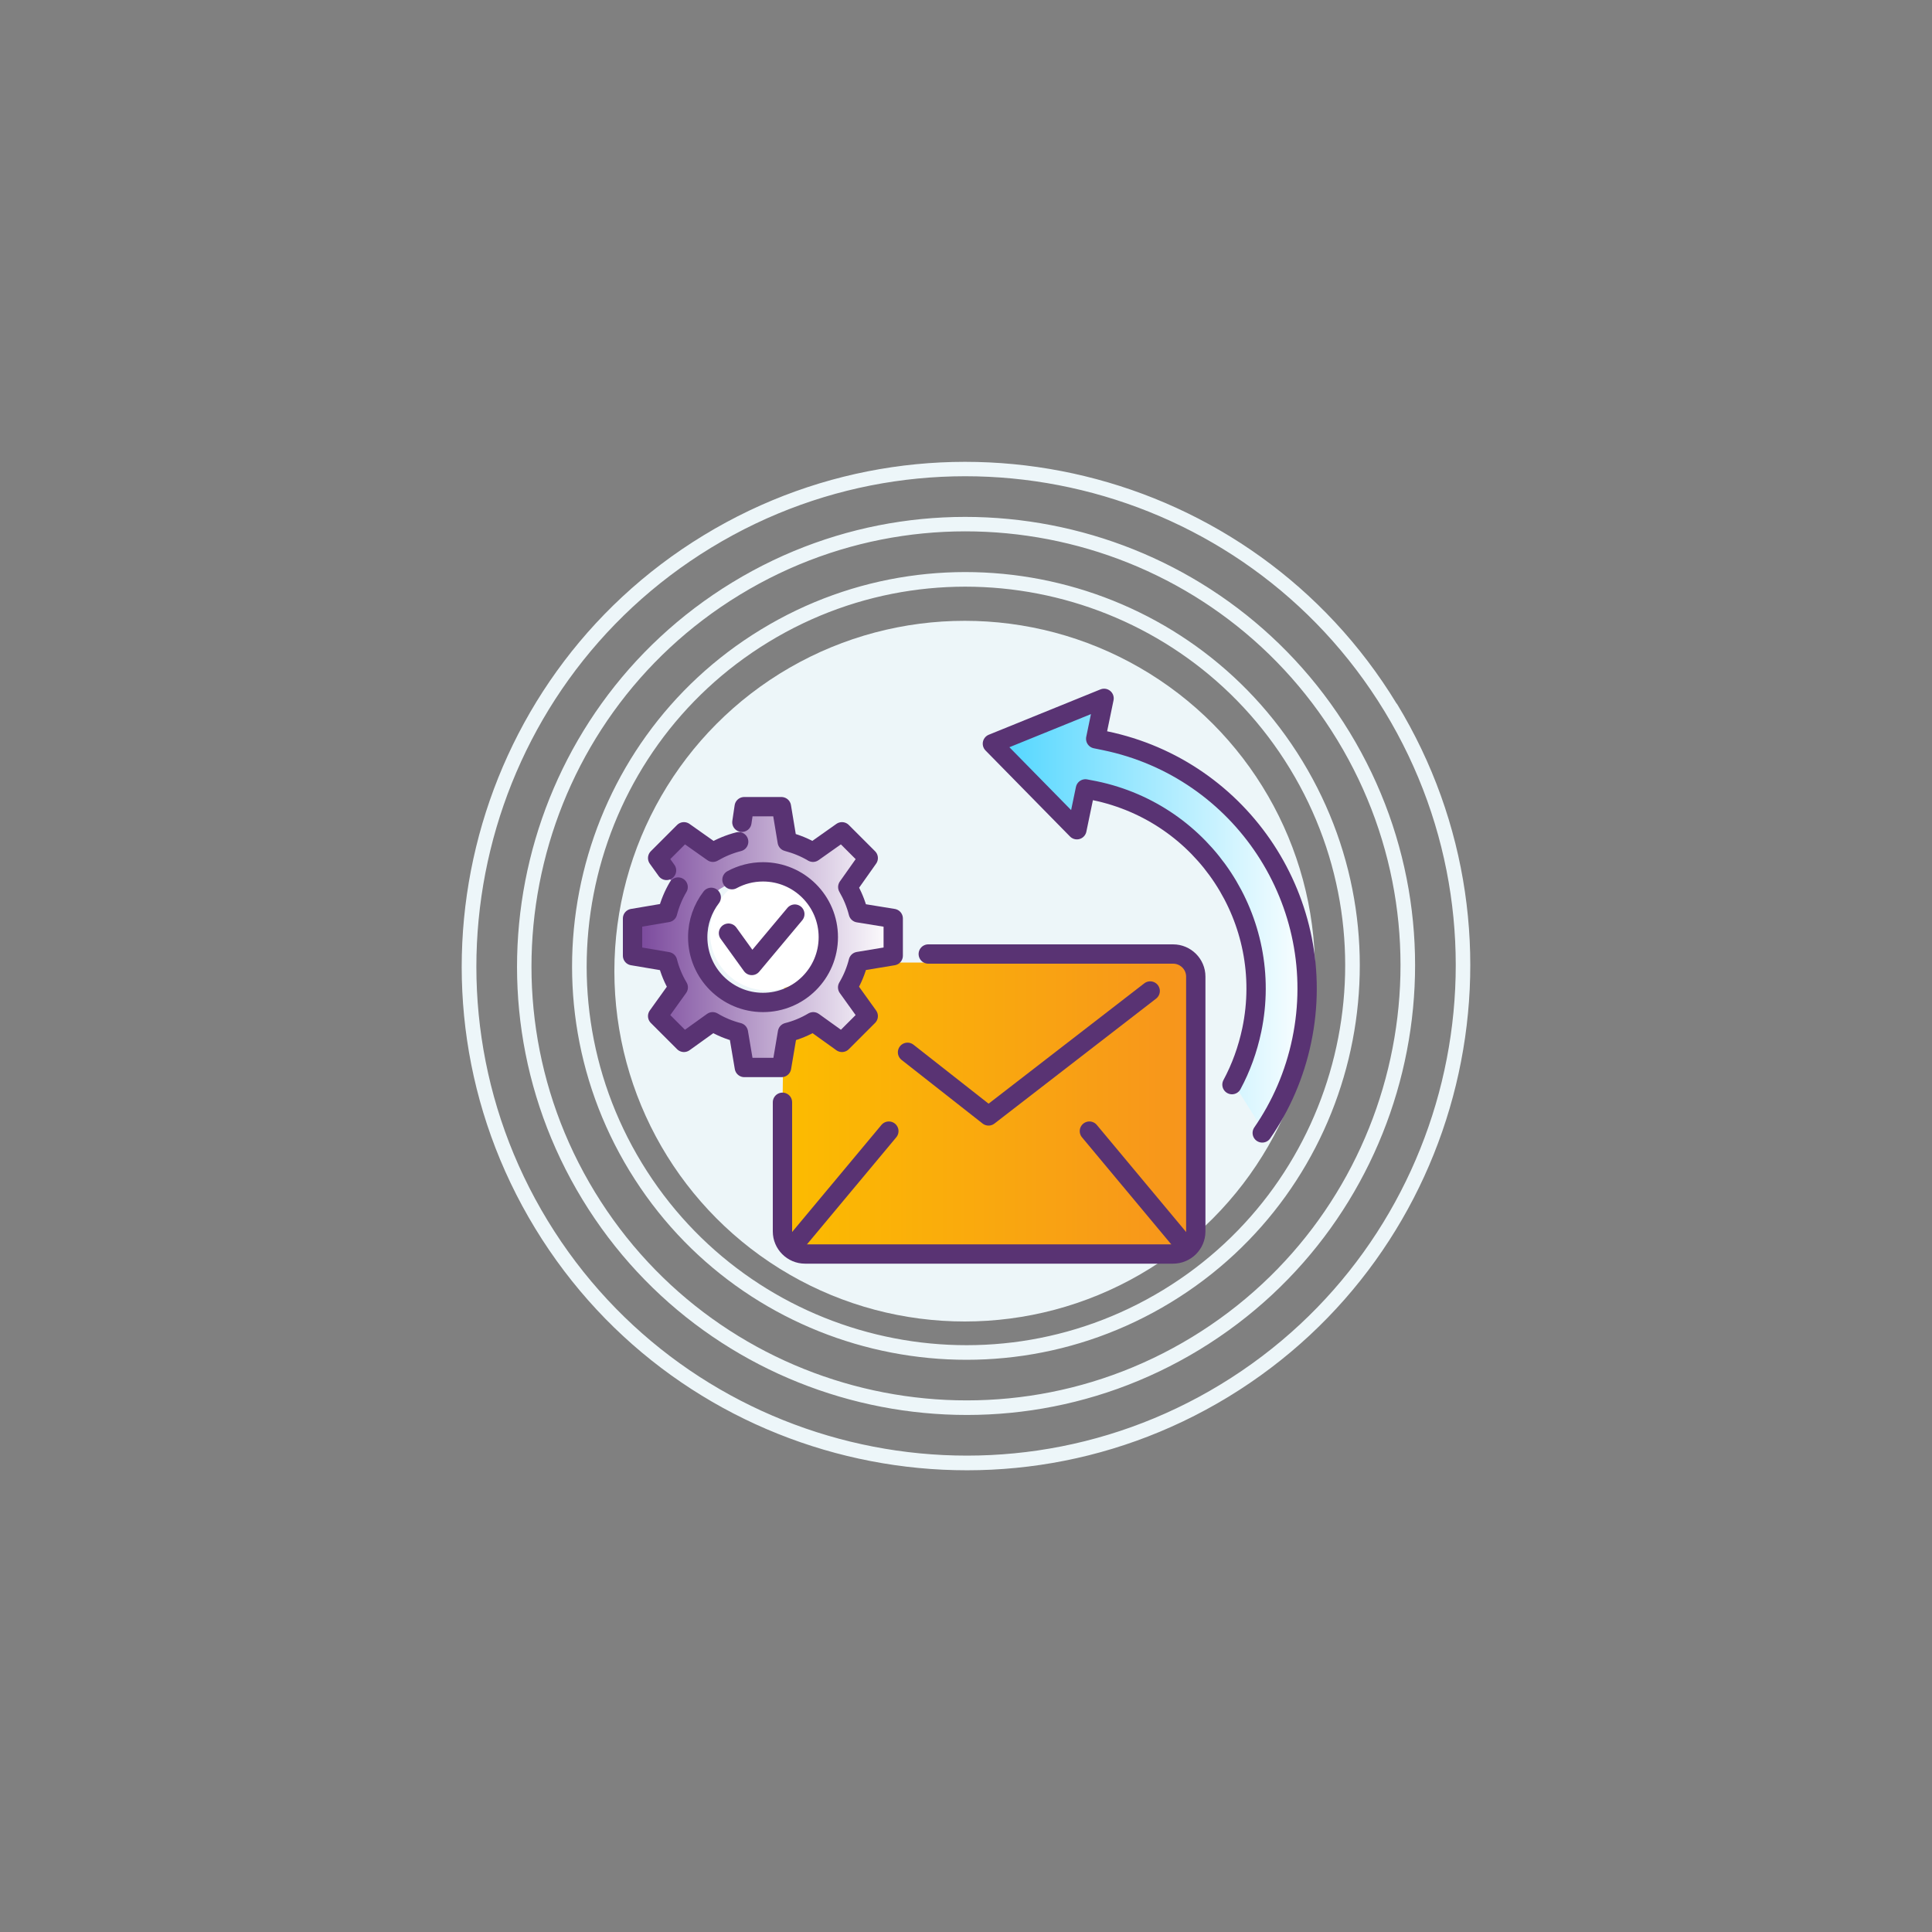
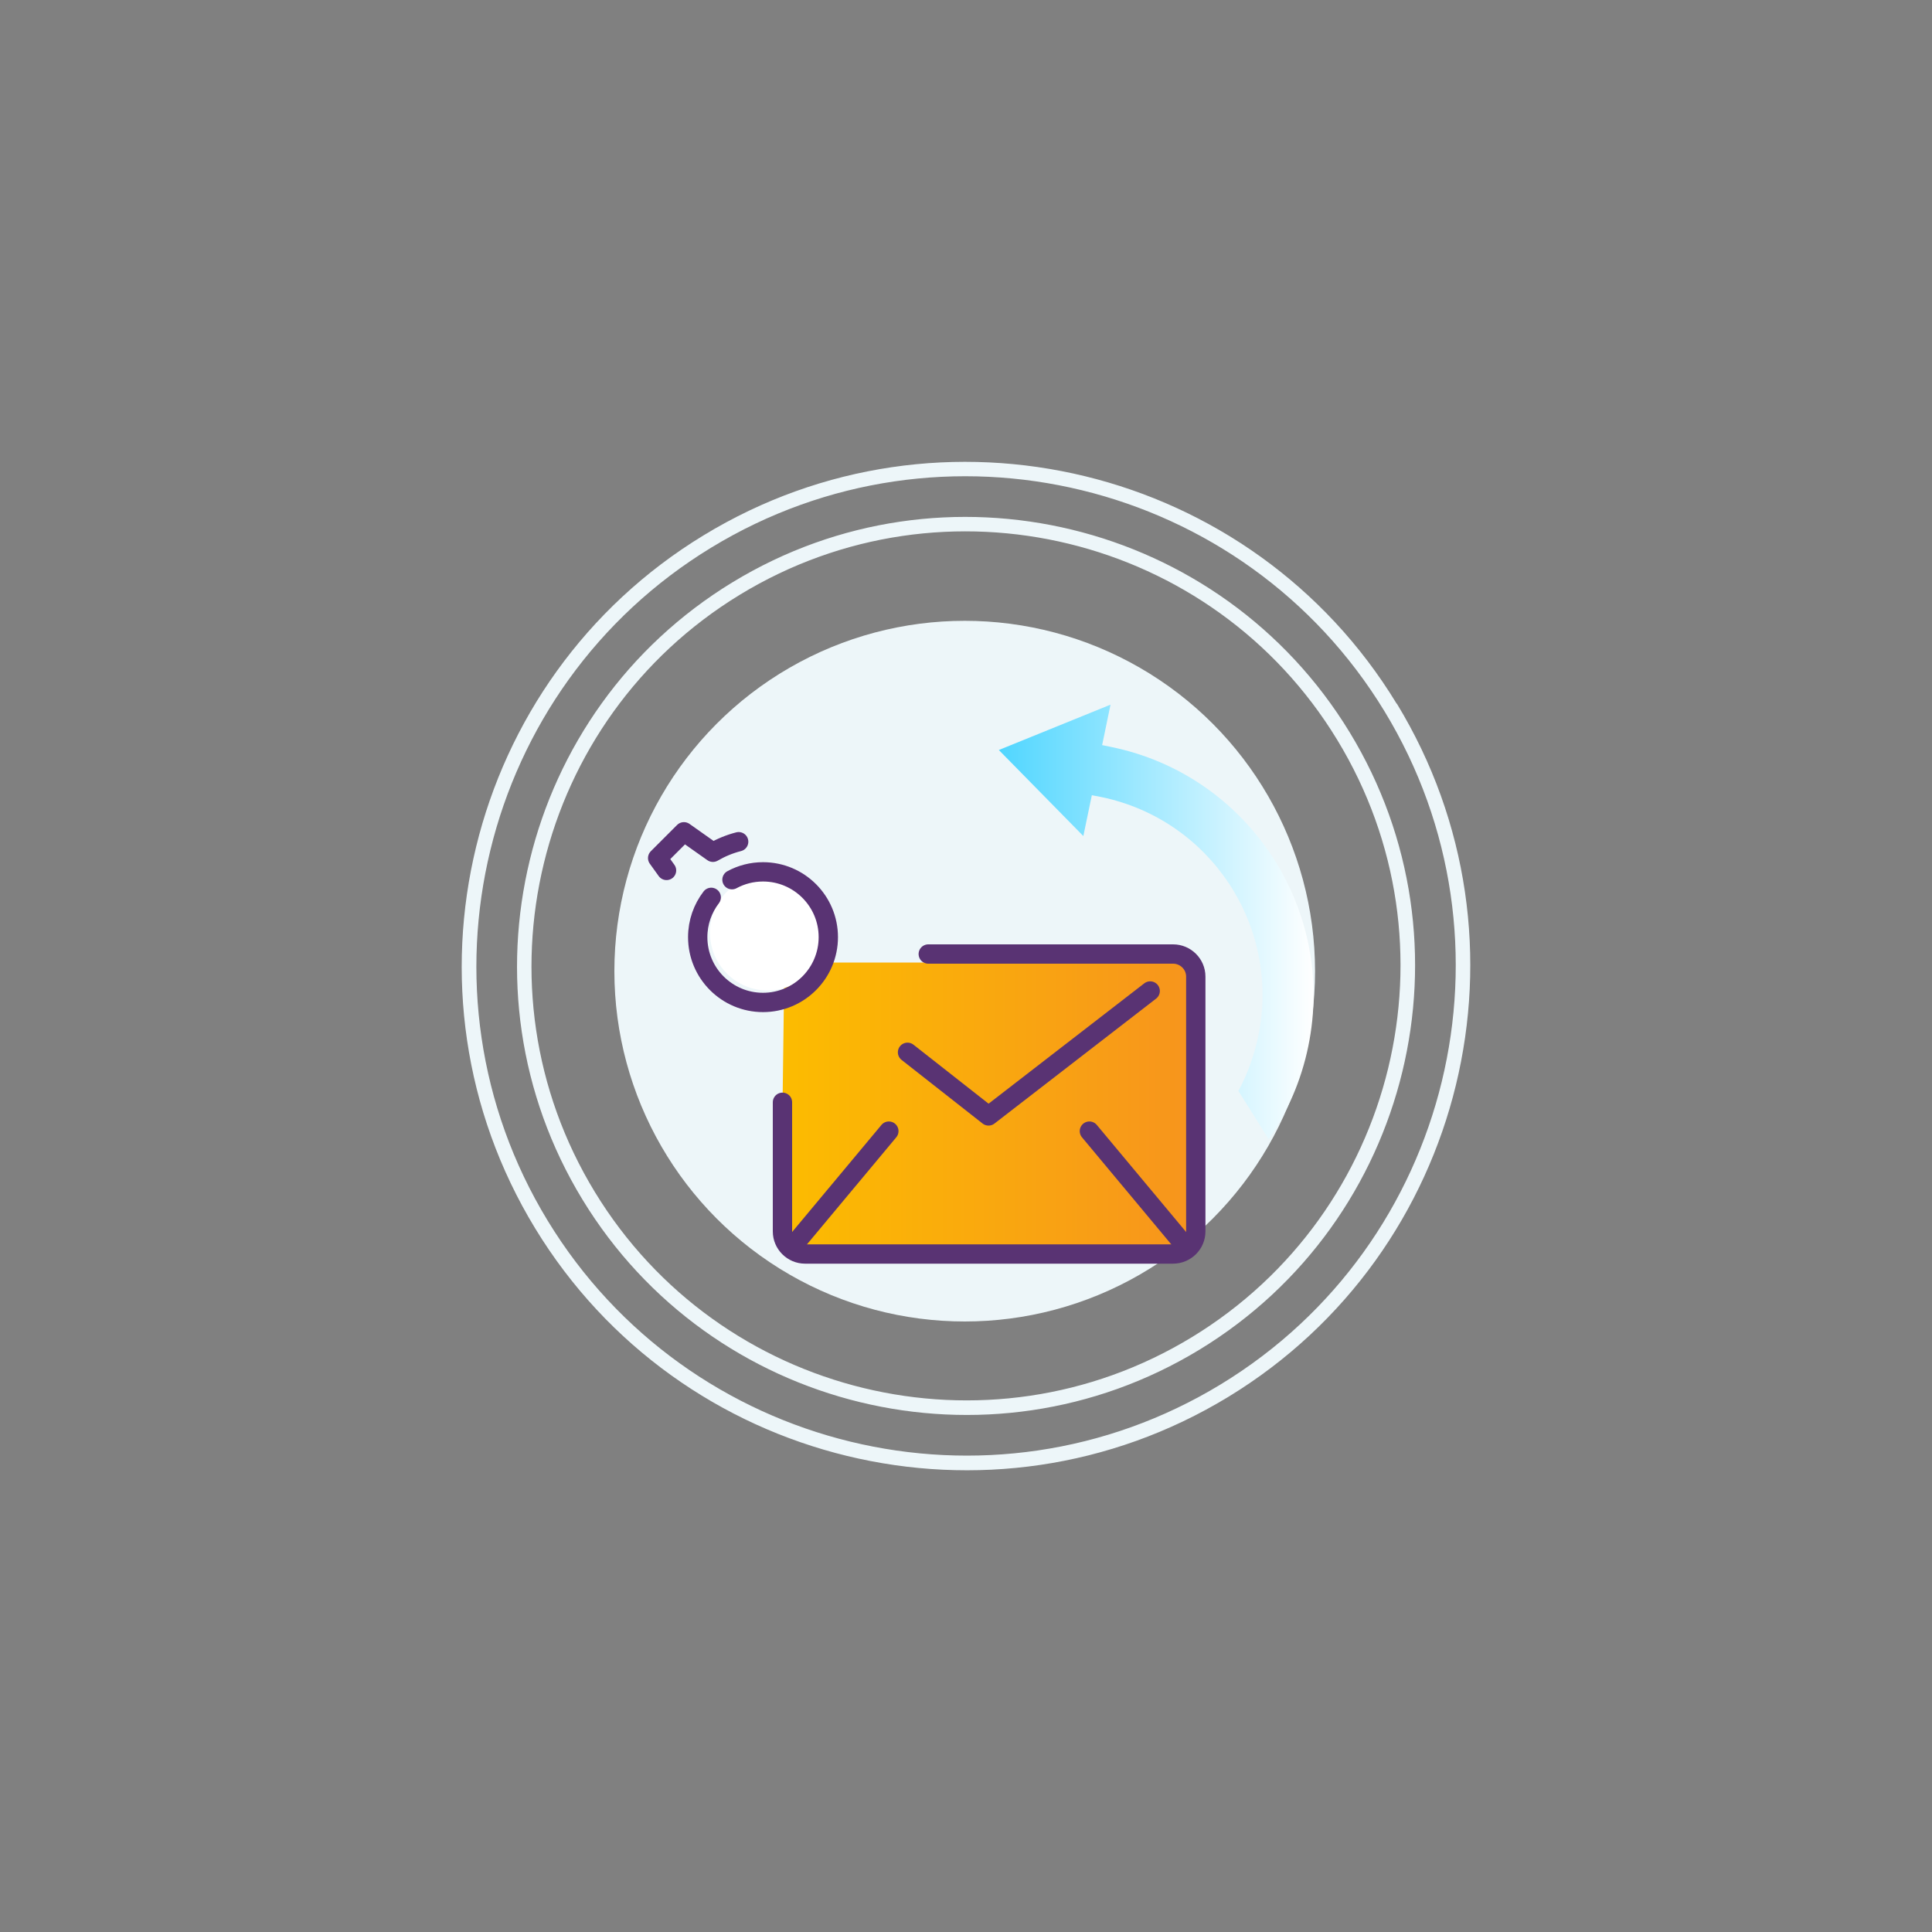
<svg xmlns="http://www.w3.org/2000/svg" id="Icons" viewBox="0 0 150 150">
  <rect x="0" y="0" width="150" height="150" fill="#808080" stroke="none" />
  <defs>
    <style> .cls-1 { fill: none; stroke: #593373; stroke-linecap: round; stroke-linejoin: round; stroke-width: 1.5px; } .cls-2 { fill: url(#linear-gradient); } .cls-2, .cls-3, .cls-4, .cls-5, .cls-6 { stroke-width: 0px; } .cls-3 { fill: url(#linear-gradient-2); } .cls-4 { fill: url(#linear-gradient-3); } .cls-5 { fill: #fff; } .cls-6 { fill: #edf6f9; } </style>
    <linearGradient id="linear-gradient" x1="60.75" y1="86.38" x2="92.84" y2="86.38" gradientUnits="userSpaceOnUse">
      <stop offset="0" stop-color="#fcbc00" />
      <stop offset="1" stop-color="#f7941d" />
    </linearGradient>
    <linearGradient id="linear-gradient-2" x1="49.02" y1="72.93" x2="69.27" y2="72.93" gradientUnits="userSpaceOnUse">
      <stop offset="0" stop-color="#77449a" />
      <stop offset="1" stop-color="#fff" />
    </linearGradient>
    <linearGradient id="linear-gradient-3" x1="77.55" y1="71.59" x2="101.98" y2="71.59" gradientUnits="userSpaceOnUse">
      <stop offset="0" stop-color="#50d6ff" />
      <stop offset="1" stop-color="#fff" />
    </linearGradient>
  </defs>
  <g>
    <path class="cls-6" d="m108.45,54.63c11.23,18.44,5.36,42.59-13.08,53.82-18.44,11.23-42.59,5.36-53.82-13.08-11.23-18.44-5.36-42.59,13.08-53.81,18.44-11.23,42.59-5.36,53.81,13.08Zm-65.93,40.14c10.91,17.91,34.35,23.61,52.26,12.71,17.91-10.9,23.61-34.35,12.71-52.26-10.9-17.91-34.35-23.61-52.26-12.71-17.91,10.9-23.61,34.35-12.71,52.26Z" />
    <path class="cls-6" d="m104.79,56.86c10,16.42,4.77,37.92-11.65,47.92-16.42,10-37.92,4.77-47.92-11.65-10-16.42-4.77-37.92,11.65-47.92,16.42-10,37.92-4.77,47.92,11.65Zm-58.61,35.68c9.68,15.89,30.48,20.95,46.37,11.27,15.89-9.68,20.95-30.48,11.27-46.37-9.67-15.89-30.47-20.95-46.37-11.27-15.89,9.68-20.95,30.48-11.27,46.37Z" />
-     <path class="cls-6" d="m101.12,59.09c8.77,14.41,4.19,33.26-10.22,42.03-14.41,8.77-33.26,4.19-42.03-10.22-8.77-14.4-4.19-33.26,10.22-42.03,14.4-8.77,33.26-4.19,42.03,10.22Zm-51.28,31.22c8.45,13.87,26.6,18.29,40.47,9.84,13.87-8.45,18.29-26.6,9.84-40.47-8.45-13.87-26.6-18.29-40.47-9.84-13.87,8.45-18.29,26.6-9.84,40.47Z" />
    <path class="cls-6" d="m97.46,61.32c7.54,12.39,3.6,28.6-8.79,36.14-12.39,7.54-28.6,3.6-36.14-8.79-7.54-12.38-3.6-28.6,8.79-36.14,12.38-7.54,28.6-3.6,36.14,8.79Zm-43.96,26.76c7.22,11.85,22.73,15.62,34.58,8.41,11.85-7.22,15.62-22.73,8.41-34.58-7.22-11.85-22.73-15.62-34.58-8.41-11.85,7.22-15.62,22.73-8.41,34.58Z" />
    <path class="cls-6" d="m93.8,63.56c6.31,10.37,3.01,23.93-7.35,30.24-10.37,6.31-23.93,3.01-30.24-7.35s-3.01-23.93,7.35-30.24c10.37-6.31,23.93-3.01,30.24,7.35Zm-36.63,22.3c5.99,9.83,18.86,12.96,28.69,6.98,9.83-5.99,12.96-18.85,6.97-28.69-5.99-9.83-18.86-12.96-28.69-6.97-9.83,5.99-12.96,18.86-6.98,28.69Z" />
    <path class="cls-6" d="m90.13,65.79c5.08,8.35,2.43,19.27-5.92,24.35-8.35,5.08-19.27,2.42-24.35-5.92-5.08-8.35-2.42-19.27,5.92-24.35,8.35-5.08,19.27-2.43,24.35,5.92Zm-29.3,17.84c4.76,7.81,14.98,10.3,22.79,5.54,7.81-4.76,10.3-14.98,5.54-22.79-4.76-7.81-14.98-10.3-22.79-5.54-7.81,4.76-10.3,14.98-5.54,22.79Z" />
    <path class="cls-6" d="m86.47,68.02c3.85,6.33,1.84,14.61-4.49,18.46-6.33,3.85-14.61,1.84-18.46-4.49-3.85-6.33-1.84-14.61,4.49-18.46,6.33-3.85,14.61-1.84,18.46,4.49Zm-21.98,13.38c3.53,5.79,11.11,7.64,16.9,4.11s7.64-11.11,4.11-16.9c-3.53-5.79-11.11-7.64-16.9-4.11-5.79,3.53-7.64,11.11-4.11,16.9Z" />
    <path class="cls-6" d="m82.81,70.25c2.62,4.31,1.25,9.94-3.05,12.56-4.31,2.62-9.94,1.25-12.56-3.05-2.62-4.31-1.25-9.94,3.05-12.56s9.94-1.25,12.56,3.06Zm-14.65,8.92c2.3,3.77,7.24,4.97,11.01,2.68,3.77-2.3,4.97-7.24,2.68-11.01-2.3-3.77-7.24-4.97-11.01-2.68-3.77,2.3-4.97,7.24-2.68,11.01Z" />
-     <path class="cls-6" d="m79.15,72.48c1.39,2.29.66,5.28-1.62,6.67-2.29,1.39-5.28.66-6.67-1.62-1.39-2.29-.66-5.28,1.62-6.67,2.29-1.39,5.28-.66,6.67,1.62Zm-7.33,4.46c1.07,1.75,3.36,2.31,5.12,1.24s2.31-3.36,1.24-5.12-3.36-2.31-5.12-1.24c-1.75,1.07-2.31,3.36-1.24,5.12Z" />
+     <path class="cls-6" d="m79.15,72.48c1.39,2.29.66,5.28-1.62,6.67-2.29,1.39-5.28.66-6.67-1.62-1.39-2.29-.66-5.28,1.62-6.67,2.29-1.39,5.28-.66,6.67,1.62Zm-7.33,4.46c1.07,1.75,3.36,2.31,5.12,1.24s2.31-3.36,1.24-5.12-3.36-2.31-5.12-1.24c-1.75,1.07-2.31,3.36-1.24,5.12" />
    <circle class="cls-6" cx="74.9" cy="75.4" r="27.2" />
  </g>
  <path class="cls-2" d="m91.08,74.73h-30.18l-.15,11.52v10.03c0,.96.79,1.75,1.75,1.75h28.58c.96,0,1.76-.79,1.76-1.75v-19.79c0-.97-.79-1.75-1.76-1.75Z" />
-   <path class="cls-3" d="m69.27,74.37v-2.89l-2.71-.44c-.18-.71-.46-1.38-.82-2l1.59-2.25-2.04-2.04-2.25,1.59c-.62-.37-1.29-.64-2-.83l-.45-2.71h-2.89l-.31,1.96c-.71.18-1.52,1.21-2.13,1.58l-2.25-1.59-2.04,2.04,1.14,1.6c-.36.61-.19,1.92-.37,2.63l-2.72.46v2.89l2.72.46c.18.71.46,1.38.83,2l-1.6,2.23,2.04,2.04,2.23-1.6c.62.37,1.29.65,2,.83l.46,2.72h2.89l.46-2.72c.71-.18,1.38-.46,2-.83l2.23,1.6,2.04-2.04-1.6-2.23c.37-.62.65-1.3.83-2.01l2.71-.45Zm-10.12,3.62c-2.8,0-5.07-2.27-5.07-5.07,0-1.16.22-2.59,1.78-3.88,1.54-.96,2.41-1.19,3.28-1.19,2.8,0,5.07,2.27,5.07,5.07s-2.27,5.07-5.07,5.07Z" />
  <circle class="cls-5" cx="59.61" cy="72.41" r="4.49" />
  <path class="cls-4" d="m98.5,88.45c1.45-2.1,2.52-4.53,3.07-7.19,2.21-10.64-4.63-21.06-15.27-23.26l-.73-.15.65-3.14-8.67,3.52,6.56,6.68.66-3.17.26.05c.16.03.31.06.47.09,8.5,1.76,13.96,10.08,12.19,18.57-.32,1.52-.84,2.95-1.54,4.25" />
  <g>
-     <polyline class="cls-1" points="56.56 72.45 58.37 74.96 61.71 70.97" />
    <g>
      <g>
-         <path class="cls-1" d="m52.65,68.87c-.36.61-.64,1.28-.82,1.98l-2.72.46v2.89l2.72.46c.18.71.46,1.38.83,2l-1.6,2.23,2.04,2.04,2.23-1.6c.62.37,1.29.65,2,.83l.46,2.72h2.89l.46-2.72c.71-.18,1.38-.46,2-.83l2.23,1.6,2.04-2.04-1.6-2.23c.37-.62.65-1.3.83-2.01l2.71-.45v-2.89l-2.71-.44c-.18-.71-.46-1.38-.82-2l1.59-2.25-2.04-2.04-2.25,1.59c-.62-.37-1.29-.64-2-.83l-.45-2.71h-2.89l-.18,1.21" />
        <path class="cls-1" d="m57.35,65.35c-.71.18-1.38.46-2,.82l-2.25-1.59-2.04,2.04.69.96" />
      </g>
      <path class="cls-1" d="m56.83,68.3c.72-.39,1.54-.61,2.41-.61,2.8,0,5.07,2.27,5.07,5.07s-2.27,5.07-5.07,5.07-5.07-2.27-5.07-5.07c0-1.16.39-2.23,1.05-3.09" />
    </g>
  </g>
-   <path class="cls-1" d="m98,87.96c1.45-2.1,2.52-4.53,3.07-7.19,2.21-10.64-4.63-21.06-15.27-23.26l-.73-.15.65-3.14-8.67,3.52,6.56,6.68.66-3.17.26.05c.16.03.31.06.47.09,8.5,1.76,13.96,10.08,12.19,18.57-.32,1.52-.84,2.95-1.54,4.25" />
  <g>
    <path class="cls-1" d="m60.75,85.58v10.03c0,.96.79,1.75,1.75,1.75h28.58c.96,0,1.76-.78,1.76-1.75v-19.79c0-.96-.79-1.75-1.76-1.75h-19.01" />
    <g>
      <line class="cls-1" x1="84.58" y1="87.82" x2="91.82" y2="96.5" />
      <line class="cls-1" x1="69.01" y1="87.82" x2="61.77" y2="96.5" />
    </g>
    <polyline class="cls-1" points="89.3 76.94 76.75 86.64 70.46 81.7" />
  </g>
</svg>